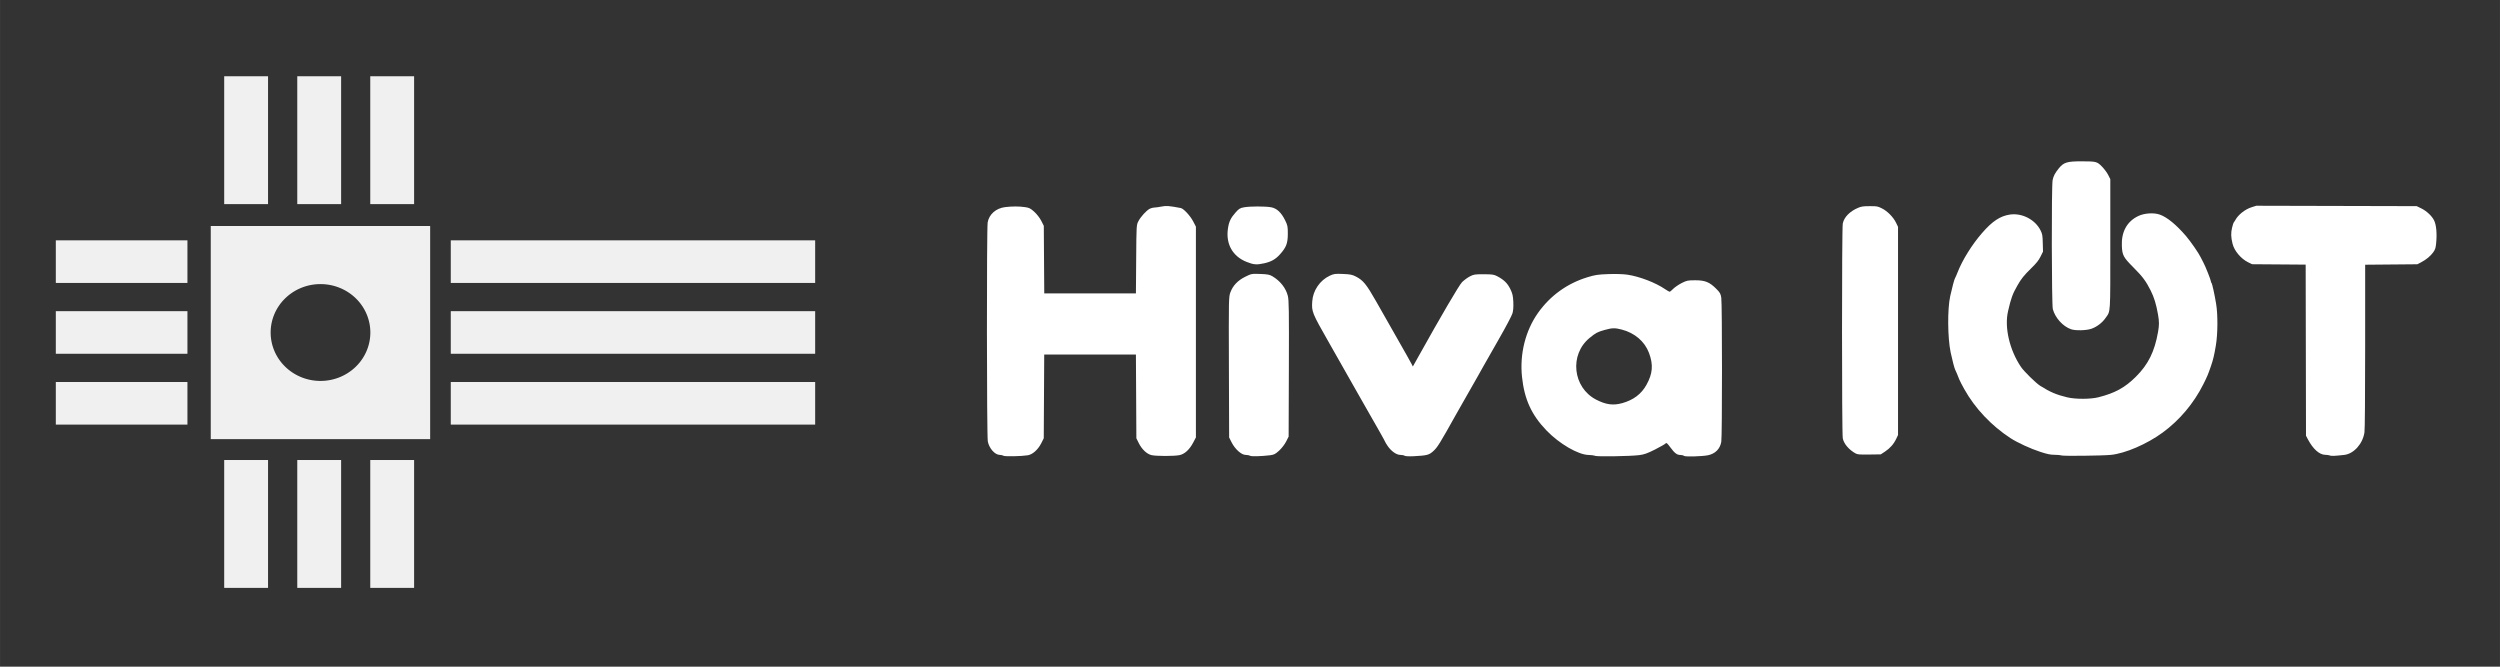
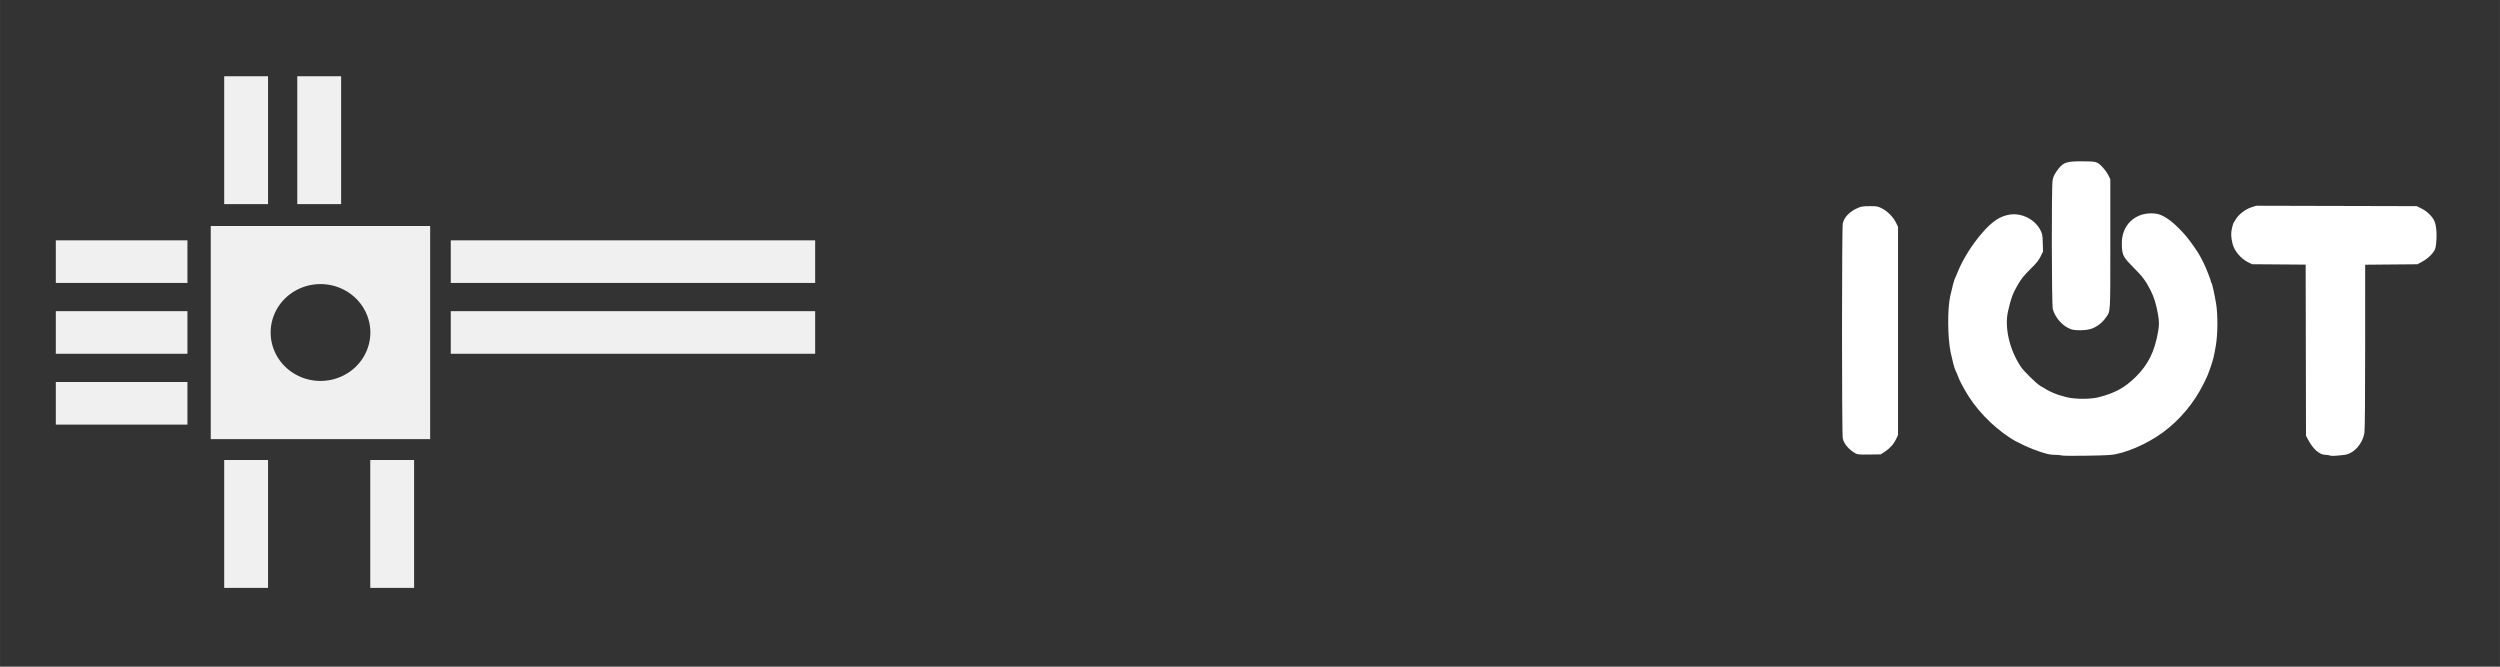
<svg xmlns="http://www.w3.org/2000/svg" width="300" height="80" version="1.1" viewBox="0 0 79.375 21.167">
  <rect x="0" y="0" width="79.375" height="21.167" fill="#333333" stroke="none" />
  <g transform="translate(-85.646 -75.377)">
    <g transform="matrix(1.147 0 0 1.147 -26.982 -18.416)" style="stroke-width:.872">
      <g transform="matrix(2.482 0 0 2.482 -68.564 -189.36)" style="fill:#f2f2f2;stroke-width:.872">
        <path d="m69.537 111.76v2.377h2.447v-2.377zm1.224 0.648a0.556 0.54 0 0 1 0.556 0.54 0.556 0.54 0 0 1-0.556 0.54 0.556 0.54 0 0 1-0.556-0.54 0.556 0.54 0 0 1 0.556-0.54z" style="fill:#f2f2f2;opacity:.99;paint-order:markers fill stroke" />
        <rect x="67.809" y="113.5" width="1.468" height=".475" style="fill:#f2f2f2;opacity:.99;paint-order:markers fill stroke" />
        <rect x="67.809" y="111.92" width="1.468" height=".475" style="fill:#f2f2f2;opacity:.99;paint-order:markers fill stroke" />
        <rect x="67.809" y="112.71" width="1.468" height=".475" style="fill:#f2f2f2;opacity:.99;paint-order:markers fill stroke" />
        <rect transform="rotate(90)" x="110.09" y="-70.176" width="1.426" height=".489" style="fill:#f2f2f2;opacity:.99;paint-order:markers fill stroke" />
-         <rect transform="rotate(90)" x="110.09" y="-71.805" width="1.426" height=".489" style="fill:#f2f2f2;opacity:.99;paint-order:markers fill stroke" />
        <rect transform="rotate(90)" x="110.09" y="-70.991" width="1.426" height=".489" style="fill:#f2f2f2;opacity:.99;paint-order:markers fill stroke" />
        <rect transform="rotate(90)" x="114.37" y="-70.176" width="1.426" height=".489" style="fill:#f2f2f2;opacity:.99;paint-order:markers fill stroke" />
        <rect transform="rotate(90)" x="114.37" y="-71.805" width="1.426" height=".489" style="fill:#f2f2f2;opacity:.99;paint-order:markers fill stroke" />
-         <rect transform="rotate(90)" x="114.37" y="-70.991" width="1.426" height=".489" style="fill:#f2f2f2;opacity:.99;paint-order:markers fill stroke" />
-         <rect x="72.214" y="113.5" width="4.064" height=".475" style="fill:#f2f2f2;opacity:.99;paint-order:markers fill stroke" />
        <rect x="72.214" y="111.92" width="4.064" height=".475" style="fill:#f2f2f2;opacity:.99;paint-order:markers fill stroke" />
        <rect x="72.214" y="112.71" width="4.064" height=".475" style="fill:#f2f2f2;opacity:.99;paint-order:markers fill stroke" />
      </g>
      <g transform="matrix(.915 0 0 .915 21.633 -16.226)">
-         <path d="m114.03 120.89c-0.021-0.014-0.071-0.026-0.112-0.026-0.147-7.1e-4 -0.323-0.2-0.362-0.408-0.033-0.179-0.036-6.434-4e-3 -6.625 0.042-0.245 0.253-0.43 0.528-0.463 0.216-0.026 0.412-0.026 0.6-3e-5 0.129 0.018 0.168 0.038 0.284 0.143 0.076 0.07 0.167 0.187 0.21 0.273l0.076 0.15 7e-3 1.022 7e-3 1.022h2.773l8e-3 -1.035c7e-3 -1.03 8e-3 -1.036 0.068-1.151 0.07-0.134 0.242-0.322 0.343-0.375 0.038-0.02 0.101-0.036 0.14-0.036 0.039 0 0.137-0.014 0.217-0.03 0.141-0.029 0.228-0.022 0.581 0.045 0.086 0.017 0.287 0.233 0.377 0.407l0.081 0.156v6.377l-0.081 0.154c-0.113 0.215-0.258 0.348-0.413 0.381-0.163 0.034-0.711 0.034-0.852-3.7e-4 -0.141-0.034-0.292-0.178-0.385-0.368l-0.07-0.141-0.014-2.533h-2.774l-0.014 2.533-0.076 0.151c-0.098 0.193-0.262 0.34-0.406 0.363-0.193 0.032-0.698 0.041-0.739 0.014zm7.457 1.5e-4c-0.021-0.014-0.081-0.026-0.132-0.026-0.126-5.2e-4 -0.318-0.172-0.422-0.377l-0.076-0.15-7e-3 -2.126c-7e-3 -2.089-6e-3 -2.128 0.046-2.267 0.076-0.204 0.224-0.359 0.449-0.47 0.187-0.092 0.193-0.093 0.455-0.084 0.223 8e-3 0.282 0.02 0.368 0.071 0.236 0.141 0.404 0.354 0.464 0.589 0.034 0.133 0.038 0.431 0.032 2.207l-7e-3 2.053-0.076 0.15c-0.043 0.086-0.134 0.203-0.211 0.274-0.115 0.105-0.156 0.126-0.271 0.14-0.269 0.033-0.573 0.041-0.611 0.015zm4.68-3e-5c-0.021-0.014-0.08-0.026-0.131-0.026-0.117-5e-4 -0.273-0.11-0.381-0.267-0.044-0.064-0.079-0.122-0.079-0.13 0-0.013-0.217-0.398-0.573-1.018-0.085-0.148-0.207-0.363-0.271-0.476-0.28-0.496-0.423-0.748-0.868-1.53-0.499-0.876-0.513-0.911-0.493-1.221 0.021-0.331 0.232-0.64 0.53-0.779 0.124-0.058 0.162-0.063 0.399-0.053 0.221 9e-3 0.282 0.021 0.395 0.08 0.218 0.113 0.315 0.232 0.61 0.751 0.153 0.269 0.399 0.703 0.548 0.964 0.149 0.262 0.319 0.562 0.38 0.669 0.06 0.106 0.126 0.225 0.146 0.264l0.036 0.072 0.155-0.277c0.707-1.268 1.245-2.186 1.333-2.275 0.056-0.056 0.16-0.133 0.231-0.171 0.119-0.063 0.154-0.069 0.425-0.068 0.261 3.9e-4 0.309 8e-3 0.411 0.061 0.2 0.106 0.307 0.21 0.392 0.383 0.068 0.138 0.083 0.203 0.092 0.39 7e-3 0.15-1e-3 0.267-0.026 0.35-0.02 0.069-0.203 0.415-0.406 0.769-0.203 0.354-0.417 0.73-0.476 0.836-0.059 0.106-0.133 0.239-0.166 0.296-0.257 0.45-0.598 1.049-0.651 1.144-0.513 0.918-0.572 1.013-0.706 1.131-0.124 0.109-0.186 0.124-0.586 0.145-0.133 7e-3 -0.248 7.1e-4 -0.27-0.014zm5.76 1.6e-4c-0.035-0.012-0.123-0.023-0.194-0.024-0.316-6e-3 -0.885-0.337-1.273-0.739-0.455-0.472-0.672-0.945-0.743-1.625-0.073-0.69 0.104-1.396 0.483-1.932 0.37-0.523 0.884-0.894 1.5-1.082 0.229-0.07 0.318-0.083 0.631-0.094 0.217-8e-3 0.448-7.1e-4 0.57 0.017 0.37 0.054 0.861 0.243 1.152 0.443 0.059 0.041 0.118 0.074 0.13 0.074 0.012 0 0.061-0.039 0.107-0.087 0.047-0.048 0.161-0.126 0.254-0.174 0.157-0.08 0.188-0.086 0.415-0.086 0.297 0 0.431 0.054 0.634 0.257 0.114 0.114 0.134 0.149 0.153 0.271 0.028 0.185 0.029 4.192 2.9e-4 4.358-0.036 0.214-0.181 0.361-0.4 0.407-0.18 0.037-0.697 0.051-0.729 0.019-0.015-0.015-0.063-0.027-0.106-0.027-0.105 0-0.176-0.053-0.309-0.234-0.091-0.123-0.116-0.144-0.141-0.114-0.017 0.02-0.161 0.102-0.32 0.183-0.232 0.117-0.328 0.151-0.48 0.17-0.258 0.033-1.255 0.049-1.335 0.022zm0.824-1.592c0.342-0.098 0.577-0.276 0.732-0.555 0.189-0.34 0.21-0.607 0.076-0.964-0.13-0.347-0.431-0.605-0.825-0.707-0.208-0.054-0.289-0.052-0.521 0.013-0.213 0.06-0.264 0.087-0.451 0.24-0.617 0.505-0.511 1.5 0.198 1.867 0.296 0.153 0.518 0.183 0.791 0.105zm-11.364-4.272c-0.421-0.166-0.632-0.537-0.568-0.997 0.03-0.219 0.084-0.332 0.238-0.505 0.097-0.109 0.131-0.129 0.253-0.151 0.179-0.032 0.64-0.033 0.816-5.9e-4 0.172 0.031 0.308 0.157 0.424 0.393 0.076 0.154 0.083 0.188 0.082 0.412-7.1e-4 0.287-0.047 0.407-0.236 0.618-0.136 0.152-0.268 0.226-0.483 0.273-0.226 0.049-0.313 0.042-0.525-0.042z" style="fill:#fff;stroke-width:.022" />
        <path d="m146.04 120.88c-0.029-0.01-0.124-0.018-0.213-0.019-0.127-9.9e-4 -0.217-0.02-0.427-0.088-0.293-0.094-0.696-0.28-0.908-0.418-0.576-0.376-1.072-0.901-1.394-1.479-0.069-0.123-0.138-0.257-0.153-0.297-0.043-0.111-0.104-0.258-0.124-0.294-0.022-0.04-0.092-0.31-0.136-0.521-0.093-0.447-0.1-1.31-0.013-1.705 0.057-0.259 0.126-0.517 0.147-0.545 9e-3 -0.011 0.042-0.087 0.073-0.167 0.149-0.382 0.439-0.847 0.749-1.202 0.306-0.351 0.54-0.506 0.832-0.551 0.368-0.057 0.771 0.151 0.933 0.481 0.053 0.109 0.06 0.146 0.066 0.38l7e-3 0.259-0.074 0.149c-0.057 0.116-0.121 0.196-0.286 0.358-0.219 0.215-0.296 0.312-0.411 0.512-0.149 0.26-0.195 0.384-0.287 0.785-0.113 0.49 0.046 1.173 0.391 1.684 0.093 0.138 0.447 0.485 0.579 0.57 0.301 0.19 0.491 0.272 0.822 0.351 0.246 0.059 0.706 0.058 0.942-2e-3 0.502-0.127 0.802-0.292 1.133-0.621 0.374-0.371 0.566-0.758 0.671-1.355 0.037-0.21 0.037-0.311-9.9e-4 -0.528-0.056-0.318-0.117-0.517-0.222-0.726-0.143-0.285-0.245-0.422-0.529-0.706-0.296-0.297-0.331-0.362-0.343-0.645-0.018-0.425 0.156-0.74 0.498-0.903 0.184-0.088 0.471-0.107 0.652-0.042 0.219 0.077 0.493 0.302 0.786 0.642 0.144 0.167 0.39 0.523 0.449 0.648 0.022 0.047 0.061 0.122 0.086 0.168 0.055 0.099 0.223 0.522 0.223 0.561 0 0.015 8e-3 0.036 0.018 0.047 0.022 0.024 0.092 0.34 0.141 0.637 0.054 0.33 0.05 0.914-0.01 1.263-0.05 0.295-0.08 0.42-0.145 0.61-0.09 0.262-0.114 0.32-0.234 0.558-0.289 0.576-0.714 1.08-1.223 1.455-0.48 0.353-1.144 0.639-1.579 0.68-0.268 0.025-1.42 0.038-1.485 0.017zm8.117 6.6e-4c-0.029-0.01-0.095-0.019-0.147-0.02-0.172-4e-3 -0.364-0.177-0.516-0.465l-0.059-0.112-5e-3 -2.588-5e-3 -2.588-1.621-0.012-0.122-0.06c-0.216-0.106-0.416-0.345-0.469-0.559-0.049-0.199-0.053-0.327-0.015-0.484 0.02-0.084 0.044-0.157 0.052-0.163 8e-3 -6e-3 0.03-0.039 0.049-0.073 0.085-0.158 0.294-0.323 0.487-0.384l0.144-0.046 4.854 0.012 0.141 0.069c0.16 0.079 0.321 0.23 0.386 0.364 0.069 0.141 0.092 0.419 0.058 0.72-0.013 0.119-0.03 0.167-0.085 0.243-0.084 0.116-0.213 0.223-0.365 0.302l-0.115 0.06-1.579 0.014-4.1e-4 2.462c-2.6e-4 1.543-8e-3 2.517-0.021 2.609-0.05 0.346-0.323 0.651-0.613 0.683-0.293 0.032-0.382 0.036-0.432 0.019zm-14.341-0.057c-0.208-0.113-0.365-0.298-0.395-0.464-0.03-0.164-0.03-6.328-1.6e-4 -6.492 0.035-0.192 0.215-0.376 0.47-0.481 0.094-0.039 0.155-0.048 0.345-0.048 0.219-9.9e-4 0.237 2e-3 0.369 0.067 0.167 0.082 0.35 0.269 0.432 0.442l0.056 0.117v6.297l-0.054 0.115c-0.075 0.159-0.189 0.288-0.34 0.387l-0.128 0.084-0.345 5e-3c-0.287 4e-3 -0.356-6.5e-4 -0.408-0.029zm6.51-3.761c-0.247-0.088-0.478-0.343-0.55-0.608-0.037-0.137-0.043-3.729-6e-3 -3.906 0.025-0.121 0.072-0.21 0.18-0.345 0.153-0.191 0.251-0.222 0.707-0.221 0.432 6.7e-4 0.457 7e-3 0.607 0.16 0.069 0.071 0.154 0.185 0.188 0.254l0.063 0.125v1.966c0 2.175 0.01 2.012-0.142 2.232-0.102 0.147-0.263 0.27-0.431 0.329-0.152 0.053-0.486 0.06-0.615 0.014z" style="fill:#fff;stroke-width:.018" />
      </g>
    </g>
  </g>
</svg>